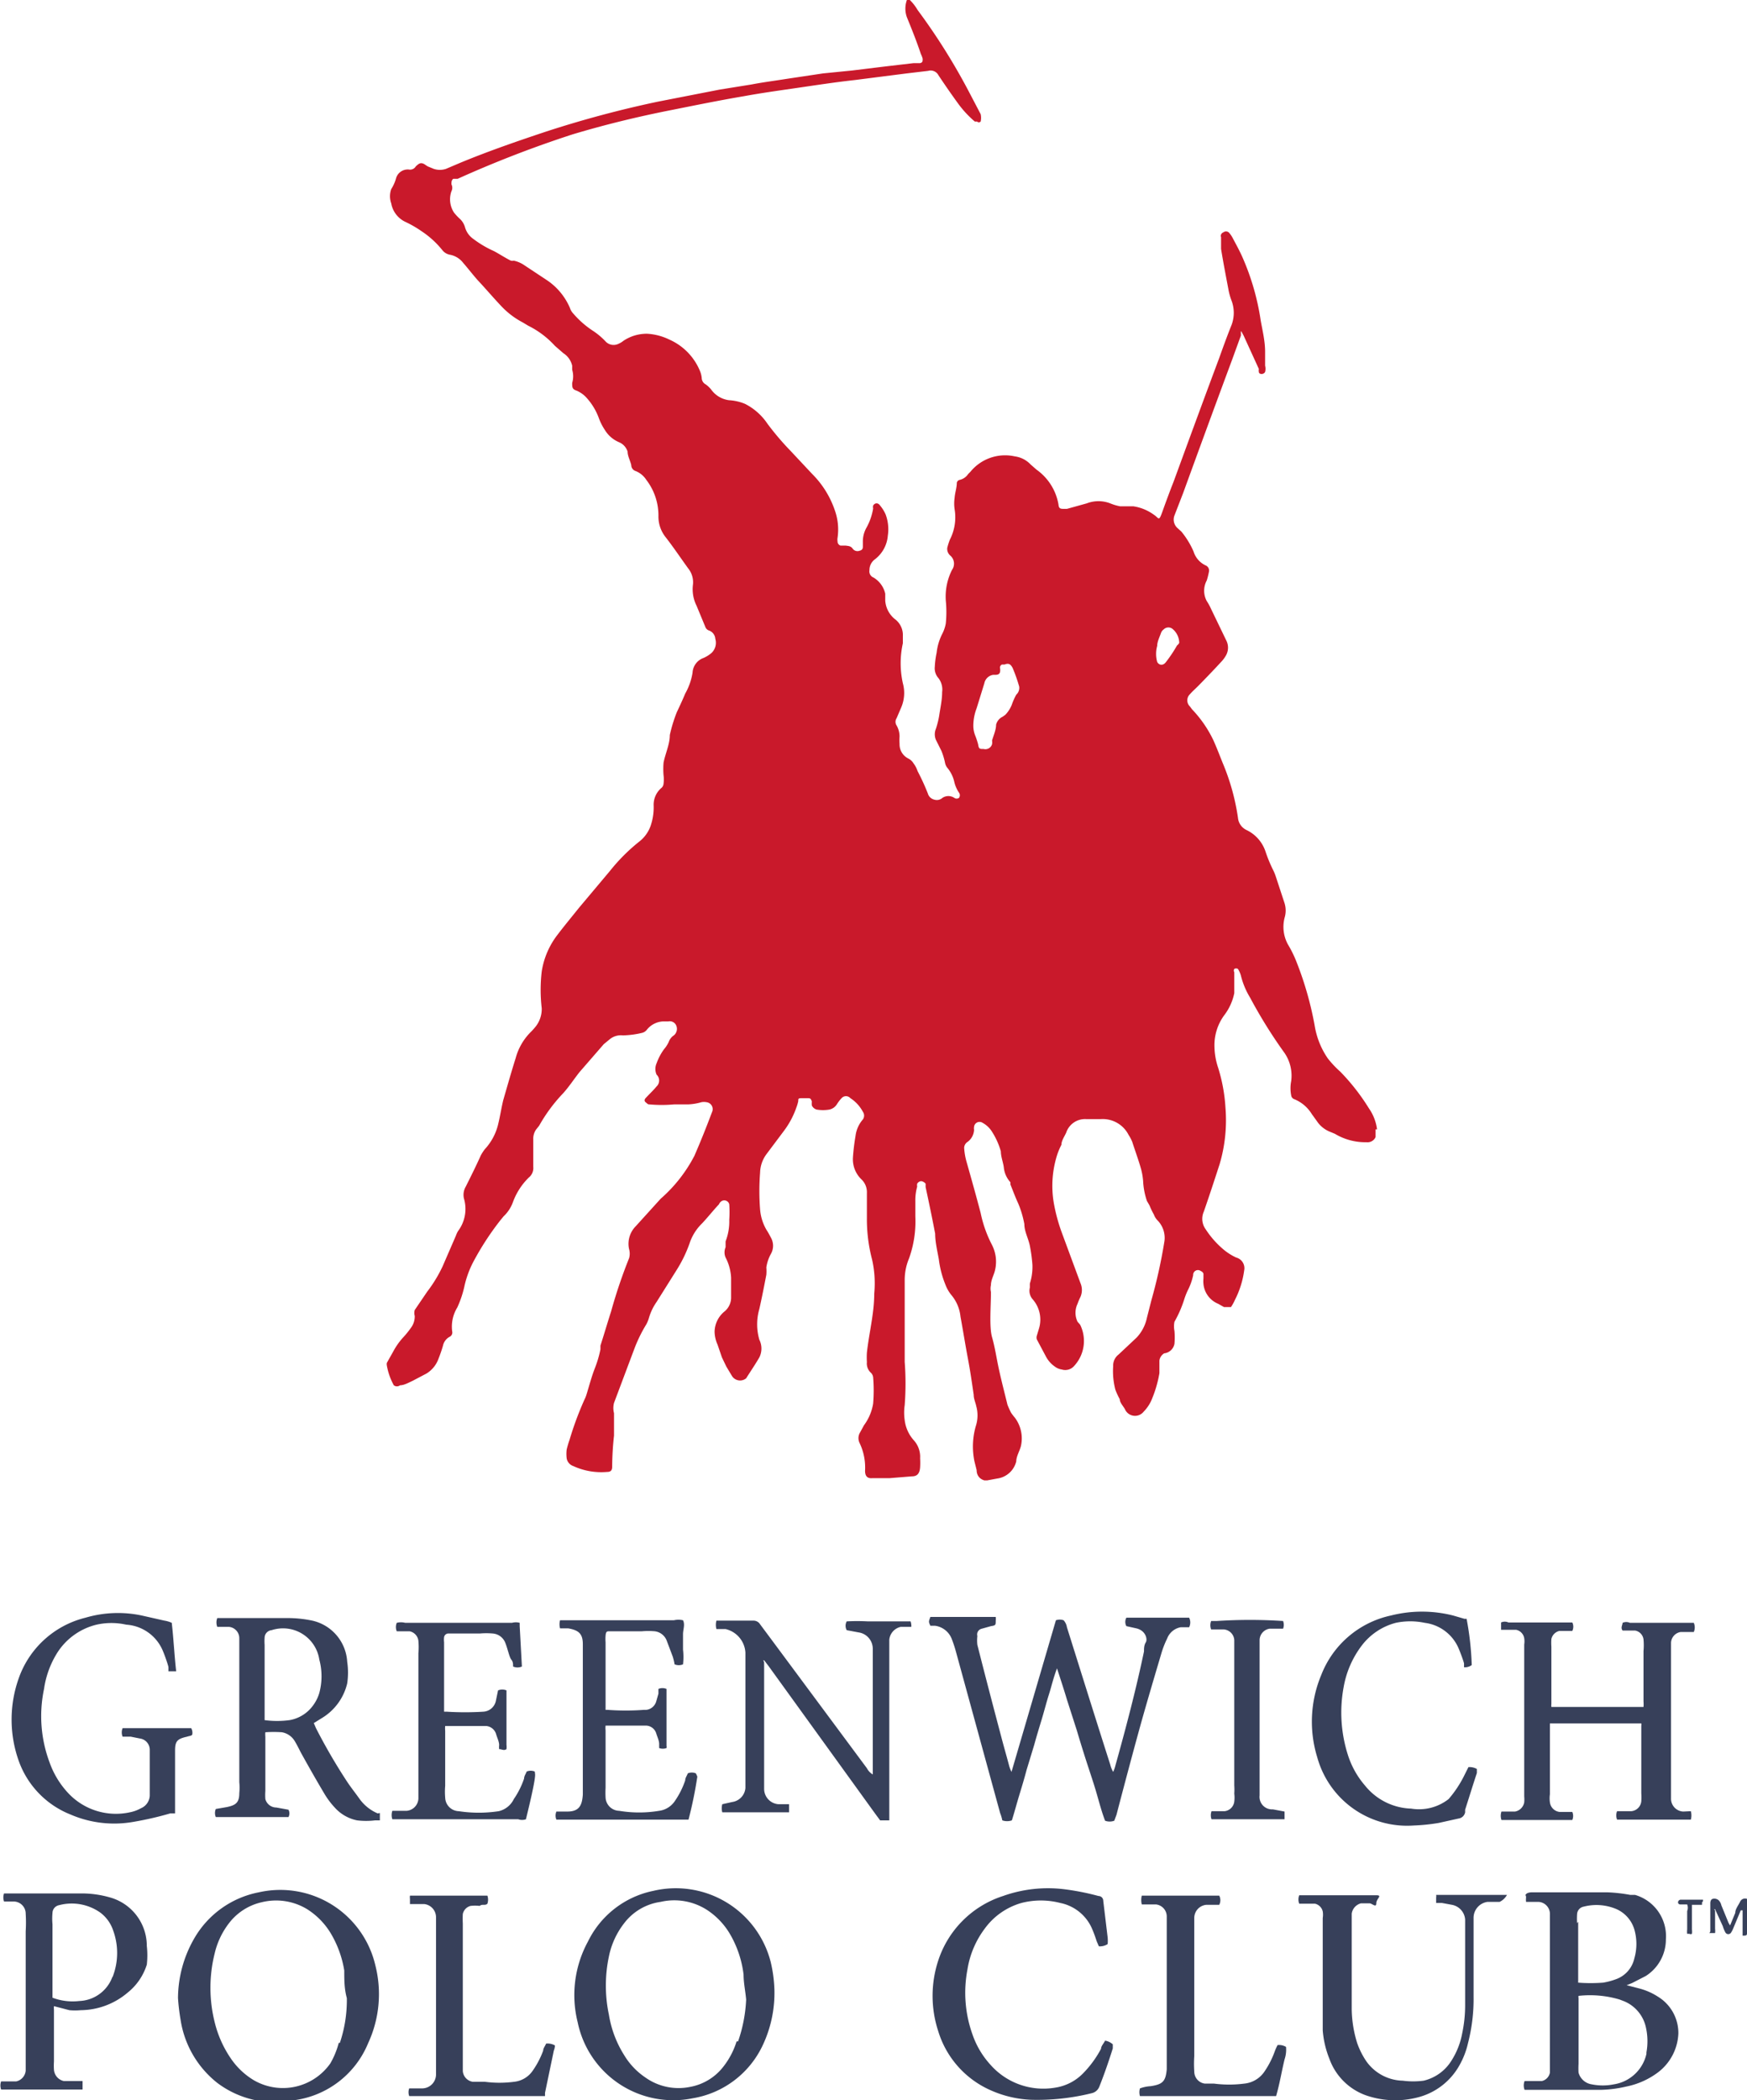
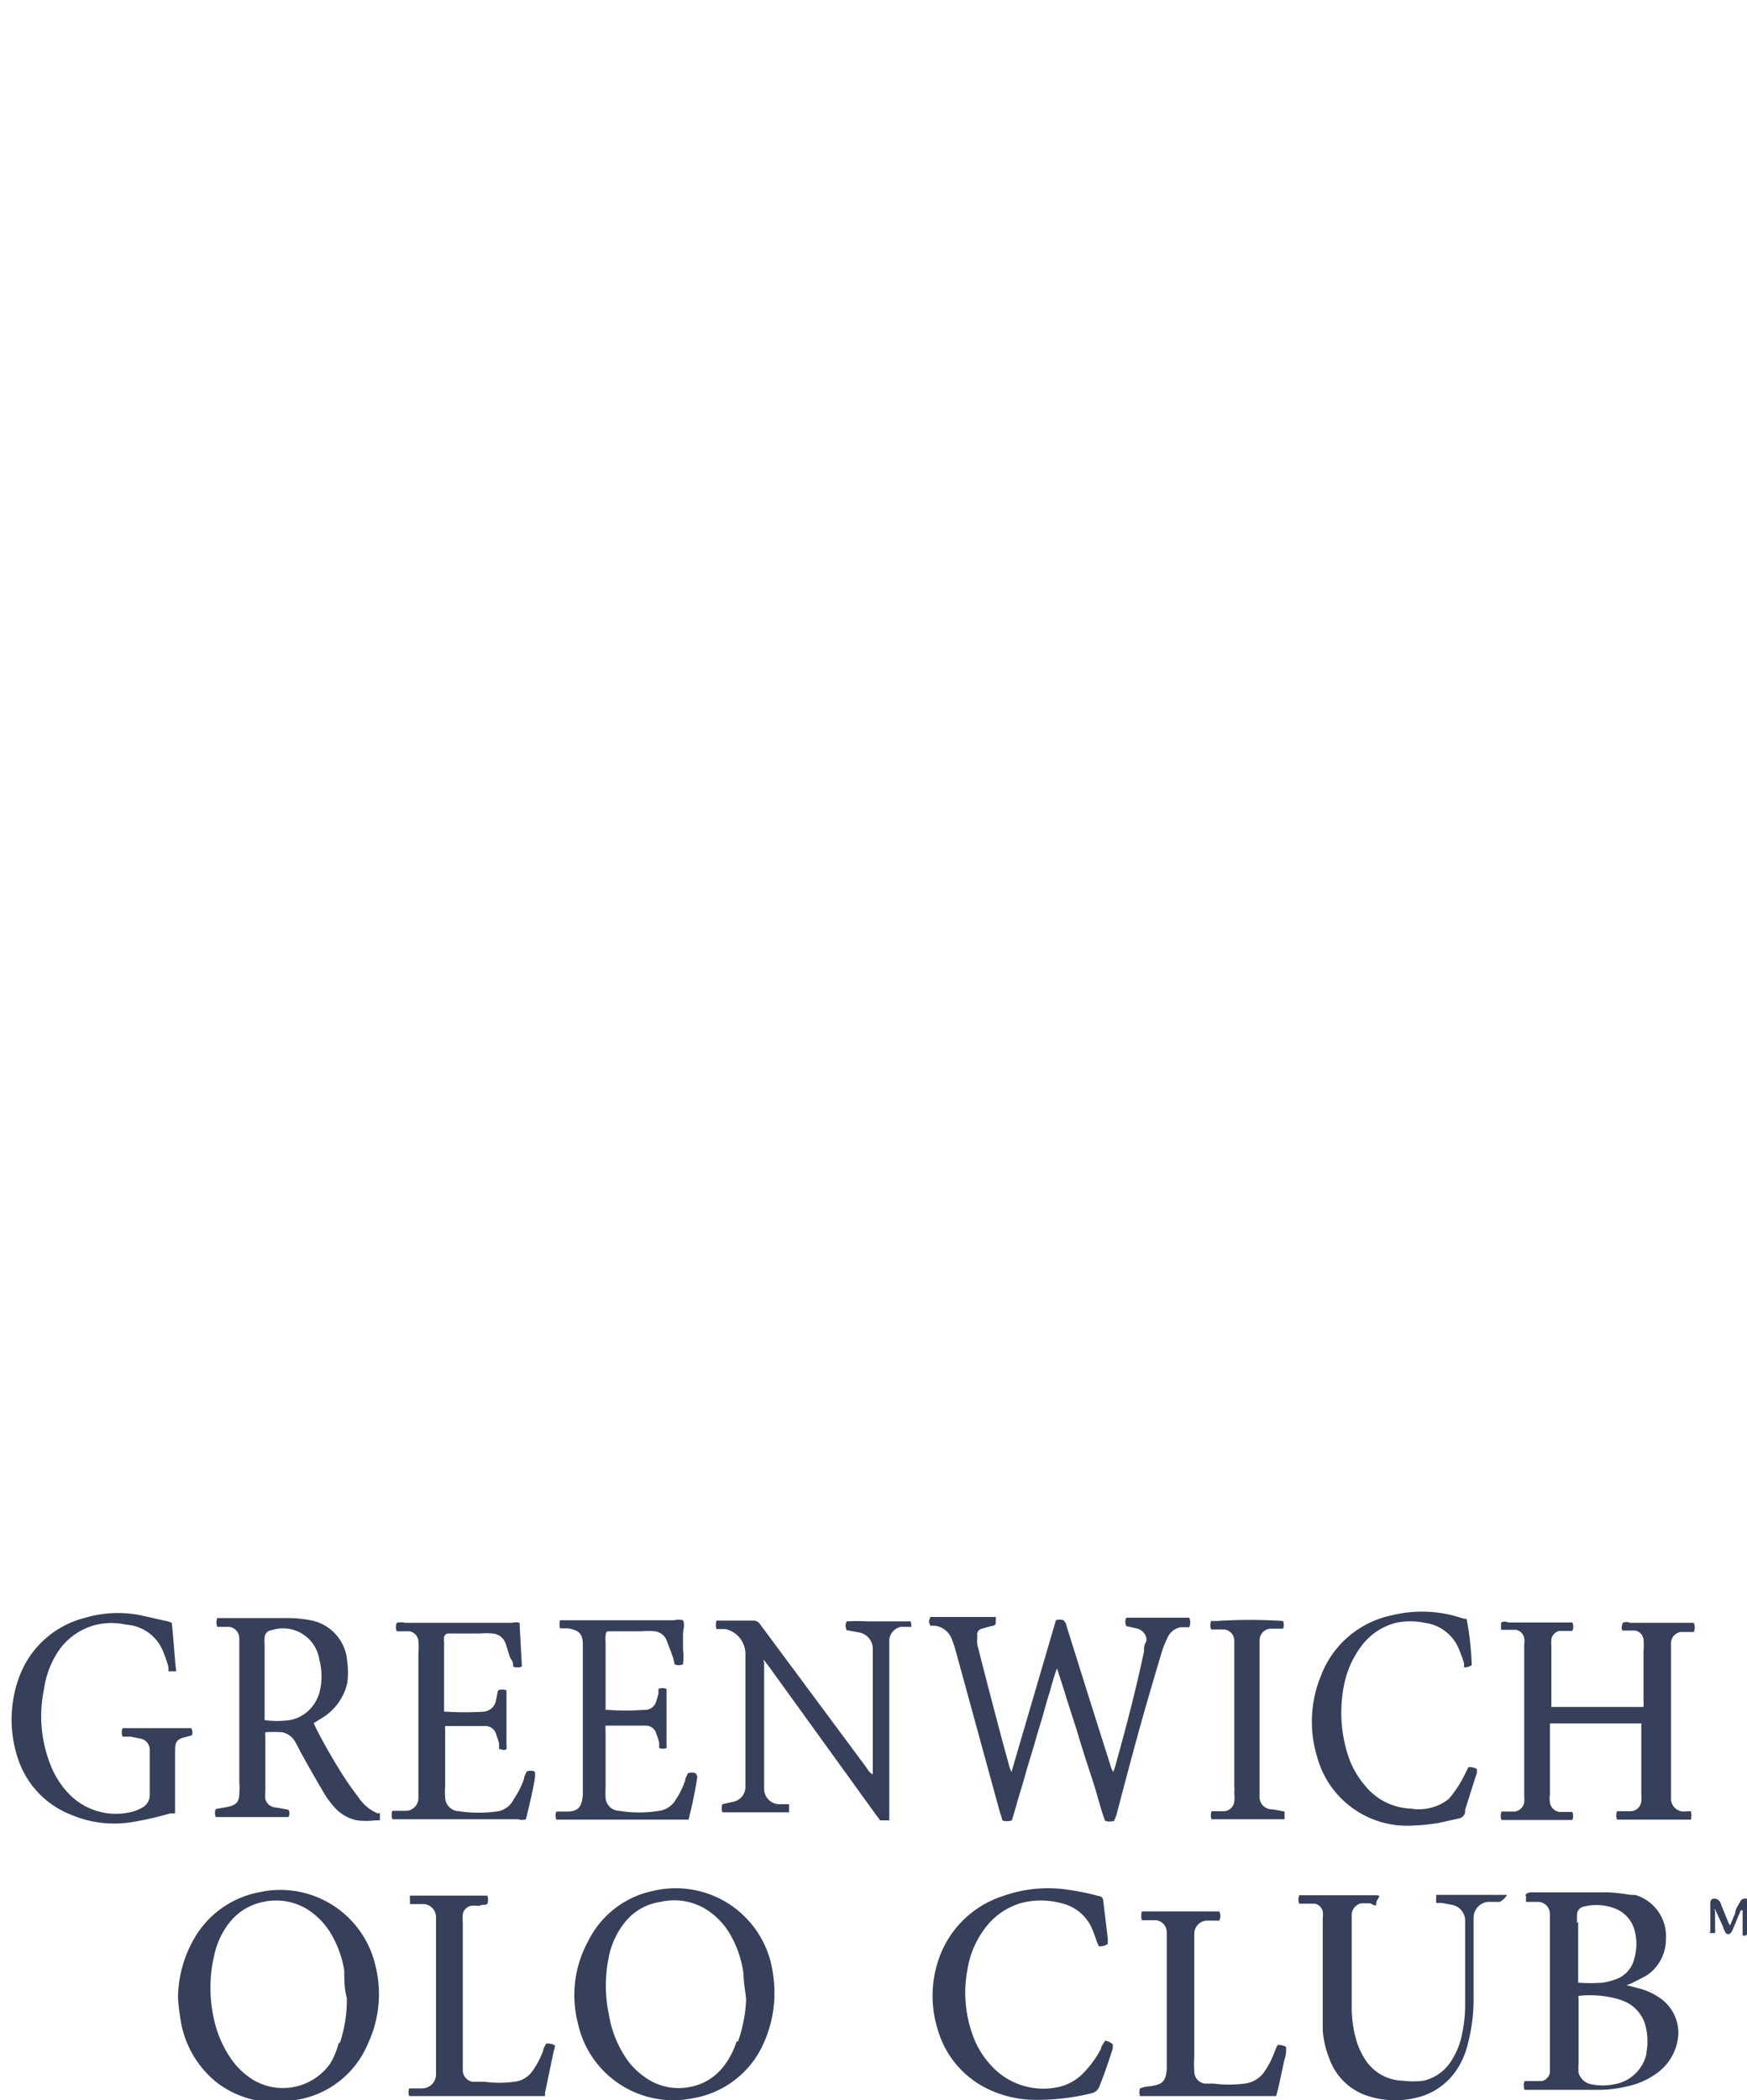
<svg xmlns="http://www.w3.org/2000/svg" id="Layer_1" data-name="Layer 1" viewBox="0 0 47.6 57.2">
  <defs>
    <style>.cls-1{fill:#37405a;}.cls-2{fill:#c9192b;}</style>
  </defs>
  <path class="cls-1" d="M32.4,44.32l-.23,0a.49.49,0,0,0-.37.31,2.5,2.5,0,0,0-.15.38c-.19.64-.38,1.28-.56,1.92-.23.83-.45,1.66-.67,2.5l-.06.16a.36.36,0,0,1-.25,0c-.1-.26-.17-.54-.25-.81s-.18-.56-.27-.84-.17-.54-.25-.81l-.27-.84c-.08-.27-.17-.54-.27-.85-.1.26-.15.49-.22.71s-.13.46-.2.69-.14.46-.2.68l-.21.69c-.06.23-.13.46-.2.69s-.13.46-.2.68a.39.39,0,0,1-.26,0,1.17,1.17,0,0,0-.06-.2l-1.2-4.38a3.38,3.38,0,0,0-.11-.34.57.57,0,0,0-.46-.38l-.13,0c-.05-.11-.05-.11,0-.24l.1,0H27l.13,0a.44.44,0,0,1,0,.1c0,.12,0,.13-.13.15l-.25.07a.16.16,0,0,0-.12.2,1,1,0,0,0,0,.24c.21.83.43,1.67.65,2.5.07.27.15.54.22.81a1.14,1.14,0,0,0,.06.15l1.21-4.13a.32.32,0,0,1,.21,0,.37.37,0,0,1,.09.19c.39,1.24.78,2.49,1.18,3.74a.75.75,0,0,0,.08.2.88.88,0,0,0,.06-.17c.28-1,.56-2.06.78-3.11,0-.08,0-.17.05-.25s0-.32-.26-.38l-.27-.06a.24.24,0,0,1,0-.23l.12,0H32.4A.29.29,0,0,1,32.4,44.32Z" />
  <path class="cls-1" d="M46.07,49.33a.44.44,0,0,1,0,.23l-.11,0h-1.9a.31.31,0,0,1,0-.23l.11,0,.28,0a.3.3,0,0,0,.27-.27,1.66,1.66,0,0,0,0-.22V47a.13.13,0,0,0,0-.06c-.06,0-.13,0-.2,0H42.23s0,.08,0,.12c0,.6,0,1.21,0,1.81a.78.78,0,0,0,0,.22.3.3,0,0,0,.26.26l.25,0h.1a.28.28,0,0,1,0,.22l-.11,0H40.91a.35.35,0,0,1,0-.23l.11,0,.26,0a.31.31,0,0,0,.25-.25.88.88,0,0,0,0-.16c0-.13,0-.26,0-.4V45.19c0-.13,0-.26,0-.4a.55.55,0,0,0,0-.17.28.28,0,0,0-.22-.23l-.26,0-.15,0v-.2a.24.24,0,0,1,.2,0h1.59l.15,0a.26.26,0,0,1,0,.23l-.1,0-.25,0a.29.29,0,0,0-.22.22,1.52,1.52,0,0,0,0,.21c0,.52,0,1,0,1.56a.31.31,0,0,0,0,.08l.13,0h2.38a.89.89,0,0,0,0-.15c0-.45,0-.91,0-1.37a1.73,1.73,0,0,0,0-.32.28.28,0,0,0-.23-.24l-.22,0-.12,0c-.06-.08,0-.15,0-.21a.24.24,0,0,1,.2,0h1.74a.31.31,0,0,1,0,.25l-.12,0-.24,0a.31.31,0,0,0-.26.29c0,.12,0,.24,0,.35,0,1.2,0,2.4,0,3.59,0,.1,0,.2,0,.3a.35.35,0,0,0,.33.36Z" />
  <path class="cls-1" d="M45.73,55.38a1.16,1.16,0,0,0-.56-1,1.73,1.73,0,0,0-.5-.22l-.35-.09.15-.06.37-.19a1.18,1.18,0,0,0,.55-1,1.17,1.17,0,0,0-.84-1.21l-.13,0a4.36,4.36,0,0,0-.62-.07H41.73s-.11,0-.15.05,0,0,0,.09a.6.6,0,0,0,0,.12l.18,0,.16,0a.33.33,0,0,1,.31.35c0,.13,0,.25,0,.38v3.74l0,.18a.29.29,0,0,1-.22.23l-.16,0-.31,0a.33.33,0,0,0,0,.24h2.06a3.37,3.37,0,0,0,.71-.09,2.14,2.14,0,0,0,.87-.39A1.4,1.4,0,0,0,45.73,55.38Zm-2.76-3a1.94,1.94,0,0,1,0-.24.22.22,0,0,1,.18-.21,1.39,1.39,0,0,1,.9.07.88.88,0,0,1,.48.55,1.42,1.42,0,0,1,0,.79.78.78,0,0,1-.51.57,1.89,1.89,0,0,1-.34.09A4.51,4.51,0,0,1,43,54V52.34Zm1.89,3.56a1.08,1.08,0,0,1-.89.83,1.52,1.52,0,0,1-.6,0,.44.44,0,0,1-.36-.32,2,2,0,0,1,0-.24c0-.6,0-1.19,0-1.79a.14.14,0,0,1,0-.06l0,0a2.83,2.83,0,0,1,1.12.1l.13.05a1,1,0,0,1,.59.73A1.7,1.7,0,0,1,44.86,55.9Z" />
  <path class="cls-1" d="M10.23,53.54a2.66,2.66,0,0,0-3.18-2,2.6,2.6,0,0,0-1.76,1.26,3.28,3.28,0,0,0-.44,1.62,5.6,5.6,0,0,0,.07.59,2.71,2.71,0,0,0,1,1.72,2.61,2.61,0,0,0,2.11.47,2.54,2.54,0,0,0,2-1.55A3.18,3.18,0,0,0,10.23,53.54Zm-1,2.1A2.26,2.26,0,0,1,9,56.2a1.58,1.58,0,0,1-2.08.46,2,2,0,0,1-.62-.58,3,3,0,0,1-.45-1,3.86,3.86,0,0,1,0-1.88,2.14,2.14,0,0,1,.39-.82,1.55,1.55,0,0,1,.89-.57A1.63,1.63,0,0,1,8.37,52a2,2,0,0,1,.65.67,2.88,2.88,0,0,1,.36,1c0,.25,0,.5.07.75A3.64,3.64,0,0,1,9.26,55.64Z" />
  <path class="cls-1" d="M21,53.44a2.67,2.67,0,0,0-3.2-1.94,2.55,2.55,0,0,0-1.78,1.38,3.05,3.05,0,0,0-.28,2.2,2.66,2.66,0,0,0,3.13,2.07,2.57,2.57,0,0,0,1.9-1.42,3.34,3.34,0,0,0,.33-1.55A3.79,3.79,0,0,0,21,53.44Zm-.93,2.16a2.14,2.14,0,0,1-.37.7,1.48,1.48,0,0,1-.9.54,1.56,1.56,0,0,1-1.22-.26,1.93,1.93,0,0,1-.57-.6,2.94,2.94,0,0,1-.42-1.11,3.83,3.83,0,0,1,0-1.58,2.17,2.17,0,0,1,.41-.9A1.51,1.51,0,0,1,18,51.8a1.65,1.65,0,0,1,1.28.23,2,2,0,0,1,.6.63,2.87,2.87,0,0,1,.38,1.12c0,.23.05.45.07.68A4,4,0,0,1,20.11,55.6Z" />
  <path class="cls-1" d="M10.29,49.39A1.17,1.17,0,0,1,9.8,49c-.12-.17-.25-.33-.36-.5a15.64,15.64,0,0,1-.83-1.43l-.06-.14.21-.13a1.51,1.51,0,0,0,.7-.95,2,2,0,0,0,0-.59,1.22,1.22,0,0,0-1-1.13,3.28,3.28,0,0,0-.63-.06H6.08l-.16,0a.33.33,0,0,0,0,.24l.12,0,.2,0a.31.31,0,0,1,.28.31c0,.11,0,.22,0,.33,0,1.2,0,2.39,0,3.59a1.51,1.51,0,0,1,0,.3c0,.26-.1.33-.35.38l-.29.05a.28.28,0,0,0,0,.22l.14,0H7.69c.06,0,.12,0,.17,0a.21.21,0,0,0,0-.2l-.33-.06A.31.31,0,0,1,7.23,49a1.46,1.46,0,0,1,0-.22V47.3a.6.6,0,0,1,0-.12,3.31,3.31,0,0,1,.45,0,.51.51,0,0,1,.35.24c.06.1.11.2.16.3.21.38.42.75.64,1.12a2.19,2.19,0,0,0,.29.39,1.11,1.11,0,0,0,.61.35,2,2,0,0,0,.49,0l.13,0c0-.08,0-.14,0-.2Zm-2.4-2.54a2.56,2.56,0,0,1-.68,0c0-.06,0-.11,0-.16V44.8a1.34,1.34,0,0,1,0-.2.21.21,0,0,1,.19-.2h0a1,1,0,0,1,1.3.8,1.75,1.75,0,0,1,0,.91,1.09,1.09,0,0,1-.17.34A1,1,0,0,1,7.89,46.85Z" />
  <path class="cls-1" d="M24.83,44.31l-.11,0-.18,0a.4.4,0,0,0-.31.35c0,.12,0,.24,0,.36l0,1.29v3.27h-.25l-.14-.19-2.89-4-.13-.17c-.05,0,0,0,0,.08,0,1,0,2,0,3,0,.14,0,.28,0,.42a.42.42,0,0,0,.39.42l.29,0c0,.07,0,.14,0,.22l-.11,0H19.78l-.1,0a.41.41,0,0,1,0-.22l.27-.06a.42.42,0,0,0,.36-.38c0-.15,0-.29,0-.44,0-.48,0-1,0-1.43V45.39c0-.12,0-.25,0-.38a.7.7,0,0,0-.54-.64l-.25,0a.45.45,0,0,1,0-.23l.11,0h.9a.21.21,0,0,1,.18.1l.32.43,2.59,3.49a.43.43,0,0,0,.16.17s0-.09,0-.13c0-.9,0-1.8,0-2.71,0-.2,0-.4,0-.59a.45.45,0,0,0-.39-.44l-.32-.06a.25.25,0,0,1,0-.24,5.43,5.43,0,0,1,.57,0h.6c.19,0,.38,0,.57,0A.39.39,0,0,1,24.83,44.31Z" />
  <path class="cls-1" d="M5.24,47.23c0,.05-.09.05-.14.07-.27.06-.33.12-.33.38,0,.46,0,.92,0,1.38,0,.1,0,.21,0,.33l-.13,0a8.89,8.89,0,0,1-1,.23,3,3,0,0,1-1.72-.2A2.46,2.46,0,0,1,.5,47.93a3.35,3.35,0,0,1,0-2.19,2.58,2.58,0,0,1,1.83-1.68A3.13,3.13,0,0,1,3.86,44l.62.14a.76.76,0,0,1,.2.06c.05.44.07.87.12,1.32l-.21,0s0-.08,0-.11-.09-.3-.15-.44a1.16,1.16,0,0,0-1-.72,1.85,1.85,0,0,0-.81,0,1.76,1.76,0,0,0-1.06.75A2.52,2.52,0,0,0,1.2,46a3.59,3.59,0,0,0,.15,2,2.39,2.39,0,0,0,.53.86,1.78,1.78,0,0,0,1.66.5,1,1,0,0,0,.3-.11.39.39,0,0,0,.24-.34c0-.41,0-.83,0-1.24a.31.31,0,0,0-.27-.32l-.25-.05-.22,0a.31.31,0,0,1,0-.23l.09,0H5.12l.09,0A.25.25,0,0,1,5.24,47.23Z" />
  <path class="cls-1" d="M40.86,51.8l-.16,0-.17,0a.44.44,0,0,0-.38.45c0,.23,0,.46,0,.69,0,.48,0,1,0,1.44A4.77,4.77,0,0,1,40,55.64a2.22,2.22,0,0,1-.24.62,1.81,1.81,0,0,1-1.15.87,2.44,2.44,0,0,1-1.39-.06,1.65,1.65,0,0,1-1-1,2.61,2.61,0,0,1-.18-.77c0-.23,0-.47,0-.7,0-.66,0-1.33,0-2,0-.12,0-.24,0-.36a.57.57,0,0,0,0-.18.28.28,0,0,0-.21-.21l-.24,0-.19,0a.31.31,0,0,1,0-.23c.17,0,1.92,0,2.1,0s0,.09,0,.22-.12,0-.18,0l-.24,0a.34.34,0,0,0-.25.28c0,.1,0,.2,0,.3v2.31a3.22,3.22,0,0,0,.15.92,2.16,2.16,0,0,0,.24.48,1.25,1.25,0,0,0,1,.54,2.18,2.18,0,0,0,.57,0,1.22,1.22,0,0,0,.76-.55,2.08,2.08,0,0,0,.29-.74,3.67,3.67,0,0,0,.08-.75V52.72c0-.15,0-.29,0-.44a.44.44,0,0,0-.36-.4l-.27-.05-.16,0c0-.06,0-.1,0-.15a.19.19,0,0,0,0-.07l.06,0h1.87A.45.45,0,0,1,40.86,51.8Z" />
-   <path class="cls-1" d="M4,53a1.37,1.37,0,0,0-1-1.32,2.79,2.79,0,0,0-.76-.11h-2l-.13,0a.33.33,0,0,0,0,.22l0,0,.26,0a.33.33,0,0,1,.33.33,3.87,3.87,0,0,1,0,.48v3.42c0,.13,0,.25,0,.38a.33.33,0,0,1-.26.29l-.14,0-.27,0a.33.33,0,0,0,0,.22l.11,0h2l.11,0v-.23l-.18,0-.33,0a.34.34,0,0,1-.27-.31,1.64,1.64,0,0,1,0-.22c0-.47,0-.94,0-1.41a.54.54,0,0,1,0-.1l.42.11a1.67,1.67,0,0,0,.31,0,2,2,0,0,0,1.28-.48A1.58,1.58,0,0,0,4,53.51,2.24,2.24,0,0,0,4,53Zm-.94.85a1,1,0,0,1-.9.65,1.55,1.55,0,0,1-.73-.09c0-.08,0-.15,0-.21V52.41a1.63,1.63,0,0,1,0-.31.22.22,0,0,1,.18-.21,1.35,1.35,0,0,1,1.12.2,1,1,0,0,1,.35.48A1.79,1.79,0,0,1,3.07,53.84Z" />
  <path class="cls-1" d="M19,48.39a11.55,11.55,0,0,1-.24,1.17l-.09,0H15.24l-.08,0a.28.28,0,0,1,0-.22l.11,0,.19,0c.33,0,.4-.18.42-.46,0-.11,0-.22,0-.33V45.2c0-.1,0-.2,0-.3v-.12c0-.29-.12-.38-.4-.43-.08,0-.15,0-.22,0a.41.41,0,0,1,0-.22l.1,0h3a.55.55,0,0,1,.25,0c.06.12,0,.25,0,.38s0,.28,0,.42a1.77,1.77,0,0,1,0,.4.3.3,0,0,1-.23,0,1.6,1.6,0,0,0-.05-.21l-.17-.45a.4.4,0,0,0-.32-.24,2,2,0,0,0-.35,0h-.88c-.07,0-.1,0-.11.12a1.09,1.09,0,0,0,0,.18v1.67c0,.06,0,.12,0,.17l.05,0a6.71,6.71,0,0,0,1,0h.06a.32.32,0,0,0,.27-.23l.06-.21,0-.13a.28.28,0,0,1,.22,0s0,.05,0,.08v1.47a.14.14,0,0,1,0,.06.28.28,0,0,1-.2,0l0-.11c0-.09-.05-.19-.08-.29a.3.3,0,0,0-.26-.21l-.26,0h-.77l-.09,0a.59.59,0,0,0,0,.13v1.56a2.45,2.45,0,0,0,0,.27.38.38,0,0,0,.37.36,3.32,3.32,0,0,0,1.09,0,.61.61,0,0,0,.43-.27,2.26,2.26,0,0,0,.28-.56c0-.07.05-.13.07-.19a.28.28,0,0,1,.22,0A.75.75,0,0,1,19,48.39Z" />
  <path class="cls-1" d="M14.58,48.34c0,.2-.2,1-.25,1.21a.31.31,0,0,1-.21,0H10.69a.36.36,0,0,1,0-.23l.11,0,.28,0a.35.35,0,0,0,.32-.33c0-.1,0-.2,0-.3,0-.63,0-1.27,0-1.91s0-1.17,0-1.75a1.87,1.87,0,0,0,0-.34.3.3,0,0,0-.24-.26l-.22,0-.13,0a.3.3,0,0,1,0-.23.45.45,0,0,1,.23,0h2.91a.39.39,0,0,1,.21,0s0,.06,0,.09l.06,1.1a.3.3,0,0,1-.24,0c0-.07,0-.13-.05-.19s-.1-.3-.16-.45a.4.4,0,0,0-.35-.26,2,2,0,0,0-.34,0h-.87a.12.12,0,0,0-.11.1.59.59,0,0,0,0,.14v1.81s0,.05,0,.08l.07,0a8,8,0,0,0,1,0h0a.37.37,0,0,0,.34-.29l.06-.29a.3.3,0,0,1,.23,0s0,.07,0,.11c0,.46,0,.92,0,1.37a.49.49,0,0,1,0,.12c-.07.05-.13,0-.2,0a.49.49,0,0,1,0-.11c0-.09-.05-.19-.08-.29a.31.31,0,0,0-.27-.23l-.24,0h-.8l-.08,0a.69.69,0,0,0,0,.13v1.5a1.82,1.82,0,0,0,0,.32.38.38,0,0,0,.37.37,3.62,3.62,0,0,0,1.09,0A.61.61,0,0,0,14,49a2.26,2.26,0,0,0,.28-.56c0-.07.05-.13.07-.19a.29.29,0,0,1,.22,0S14.58,48.31,14.58,48.34Z" />
  <path class="cls-1" d="M30.32,55.68s0,.07,0,.11c-.11.35-.23.7-.37,1.05a.29.29,0,0,1-.2.17,6.17,6.17,0,0,1-1.66.18,3,3,0,0,1-1.1-.26,2.58,2.58,0,0,1-1.43-1.62,3.08,3.08,0,0,1,0-1.9,2.74,2.74,0,0,1,1.77-1.77,3.64,3.64,0,0,1,1.7-.18,6.83,6.83,0,0,1,.9.18.13.13,0,0,1,.13.13l.12,1a1,1,0,0,1,0,.18.39.39,0,0,1-.24.06l-.06-.14a3.62,3.62,0,0,0-.13-.35,1.2,1.2,0,0,0-.86-.69,2.11,2.11,0,0,0-1.06,0,1.87,1.87,0,0,0-1,.7,2.5,2.5,0,0,0-.47,1.11,3.37,3.37,0,0,0,.14,1.78,2.36,2.36,0,0,0,.49.82,1.92,1.92,0,0,0,1.76.62,1.34,1.34,0,0,0,.77-.4,2.86,2.86,0,0,0,.48-.66c0-.07.07-.14.11-.22A.41.41,0,0,1,30.32,55.68Z" />
  <path class="cls-1" d="M40.24,48.18s0,.08,0,.11c-.11.33-.21.66-.32,1l0,.07a.21.21,0,0,1-.18.17l-.54.12a5.23,5.23,0,0,1-.68.07,2.54,2.54,0,0,1-2.63-1.86A3.29,3.29,0,0,1,36,45.62,2.63,2.63,0,0,1,37.9,44a3.45,3.45,0,0,1,1.69,0l.31.09s0,0,.06,0a8.08,8.08,0,0,1,.14,1.26.31.31,0,0,1-.21.06s0-.07,0-.1-.09-.28-.15-.42a1.16,1.16,0,0,0-.92-.69,1.91,1.91,0,0,0-.79,0,1.71,1.71,0,0,0-.92.61,2.61,2.61,0,0,0-.5,1.14,3.79,3.79,0,0,0,.11,1.83,2.37,2.37,0,0,0,.47.85,1.68,1.68,0,0,0,1.26.63A1.31,1.31,0,0,0,39.47,49a3.05,3.05,0,0,0,.43-.65l.11-.22A.41.41,0,0,1,40.24,48.18Z" />
  <path class="cls-1" d="M15.09,55.85,14.85,57l0,.09h-3.7l0,0a.3.3,0,0,1,0-.21l.08,0,.28,0a.38.38,0,0,0,.37-.39c0-.1,0-.2,0-.3V52.53c0-.1,0-.21,0-.31a.36.36,0,0,0-.32-.36l-.17,0-.22,0v-.14a.37.37,0,0,1,0-.09l.11,0h2a.34.34,0,0,1,0,.22c-.06.06-.14,0-.21.06a1,1,0,0,0-.25,0,.29.29,0,0,0-.21.22,2.34,2.34,0,0,0,0,.26V56c0,.13,0,.27,0,.41a.32.32,0,0,0,.27.29l.33,0a3.06,3.06,0,0,0,.8,0,.7.7,0,0,0,.51-.31,2.31,2.31,0,0,0,.28-.54c0-.06.05-.12.08-.19a.4.4,0,0,1,.24.05A.4.4,0,0,1,15.09,55.85Z" />
-   <path class="cls-1" d="M35,56.09c-.08.33-.13.65-.23,1-.19,0-3.54,0-3.71,0a.37.37,0,0,1,0-.21,1,1,0,0,1,.29-.06c.33-.05.41-.13.44-.46,0-.11,0-.22,0-.34V52.63c0-.14,0-.29,0-.43a.33.33,0,0,0-.29-.33l-.18,0-.21,0a.49.49,0,0,1,0-.24c.23,0,.47,0,.7,0h1.41a.27.27,0,0,1,0,.25l-.17,0-.18,0a.36.36,0,0,0-.33.36c0,.15,0,.3,0,.44V56a3,3,0,0,0,0,.42.33.33,0,0,0,.29.33l.25,0a3.21,3.21,0,0,0,.82,0,.75.75,0,0,0,.56-.34,2.4,2.4,0,0,0,.27-.53,1.42,1.42,0,0,1,.08-.18.37.37,0,0,1,.23.05A.82.82,0,0,1,35,56.09Z" />
+   <path class="cls-1" d="M35,56.09c-.08.33-.13.65-.23,1-.19,0-3.54,0-3.71,0a.37.37,0,0,1,0-.21,1,1,0,0,1,.29-.06c.33-.05.41-.13.44-.46,0-.11,0-.22,0-.34V52.63a.33.33,0,0,0-.29-.33l-.18,0-.21,0a.49.49,0,0,1,0-.24c.23,0,.47,0,.7,0h1.41a.27.27,0,0,1,0,.25l-.17,0-.18,0a.36.36,0,0,0-.33.36c0,.15,0,.3,0,.44V56a3,3,0,0,0,0,.42.33.33,0,0,0,.29.33l.25,0a3.21,3.21,0,0,0,.82,0,.75.75,0,0,0,.56-.34,2.4,2.4,0,0,0,.27-.53,1.42,1.42,0,0,1,.08-.18.37.37,0,0,1,.23.05A.82.82,0,0,1,35,56.09Z" />
  <path class="cls-1" d="M34.68,49.28l.32.06v.21l-.09,0H33.1l-.09,0a.33.33,0,0,1,0-.22l.11,0,.25,0a.3.3,0,0,0,.26-.26.89.89,0,0,0,0-.22,1.62,1.62,0,0,0,0-.22V45.08c0-.14,0-.27,0-.41a.31.31,0,0,0-.28-.29l-.22,0-.13,0a.31.31,0,0,1,0-.23l.15,0a13.93,13.93,0,0,1,1.81,0,.3.3,0,0,1,0,.21l-.11,0-.26,0a.32.32,0,0,0-.27.3c0,.14,0,.28,0,.42v3.43c0,.13,0,.26,0,.39A.34.34,0,0,0,34.68,49.28Z" />
  <path class="cls-1" d="M47.6,52.63c0,.08,0,.09-.12.09,0-.23,0-.46,0-.69-.05,0-.05,0-.05,0l-.2.48a.67.67,0,0,1-.06.12.09.09,0,0,1-.16,0,.87.87,0,0,1-.07-.17L46.73,52c-.06,0,0,0,0,.05v.48a.49.49,0,0,1,0,.12s0,0-.07,0,0,0-.06,0,0,0,0-.06v-.76s0-.09.06-.11.14,0,.18.05a.27.27,0,0,1,.06.12l.18.44a.41.41,0,0,0,.06.11l.14-.34c0-.1.08-.2.13-.3a.15.15,0,0,1,.16-.09.11.11,0,0,1,.09.09v.79Z" />
-   <path class="cls-1" d="M46.37,51.82a.08.08,0,0,1,0,.06H46.1c0,.05,0,.1,0,.16v.51a.49.49,0,0,1,0,.12.07.07,0,0,1-.07,0l-.06,0a.49.49,0,0,1,0-.12v-.5a.24.24,0,0,0,0-.18h-.19a.06.06,0,0,1-.06-.06.08.08,0,0,1,.07-.07h.61A.08.08,0,0,1,46.37,51.82Z" />
-   <path class="cls-2" d="M37.52,30.76a1.28,1.28,0,0,0-.22-.57,5.77,5.77,0,0,0-.78-1,2.85,2.85,0,0,1-.34-.36,2.19,2.19,0,0,1-.36-.9,9.15,9.15,0,0,0-.49-1.72,3.17,3.17,0,0,0-.24-.49A1,1,0,0,1,35,25a.68.68,0,0,0,0-.4l-.24-.73a1.22,1.22,0,0,0-.07-.17,3.89,3.89,0,0,1-.21-.51,1,1,0,0,0-.51-.58.41.41,0,0,1-.24-.34,6.09,6.09,0,0,0-.42-1.5c-.08-.2-.16-.41-.25-.61a3.23,3.23,0,0,0-.58-.84l-.06-.08a.23.23,0,0,1,0-.33c.07-.08.15-.15.22-.22s.43-.44.63-.66a.85.85,0,0,0,.14-.19.43.43,0,0,0,0-.4L33,16.59a1.55,1.55,0,0,0-.12-.22.59.59,0,0,1,0-.56,2.1,2.1,0,0,0,.06-.24.15.15,0,0,0-.09-.17.62.62,0,0,1-.33-.38,2.3,2.3,0,0,0-.33-.54l-.11-.1a.31.31,0,0,1-.08-.34l.24-.62c.44-1.21.88-2.41,1.33-3.62l.24-.66s0-.07,0-.11.05.07.07.1l.42.92a.2.2,0,0,0,0,.08c0,.07.13.08.17,0a.34.34,0,0,0,0-.17c0-.12,0-.25,0-.38,0-.29-.07-.57-.12-.85A6.69,6.69,0,0,0,33.85,7c-.08-.18-.18-.36-.27-.53a.71.71,0,0,0-.1-.14.12.12,0,0,0-.15,0,.1.1,0,0,0-.06.13c0,.11,0,.21,0,.32.06.37.13.73.2,1.1a1.68,1.68,0,0,0,.09.32.94.94,0,0,1,0,.64c-.12.3-.23.6-.34.91-.42,1.12-.83,2.24-1.24,3.36-.11.28-.21.55-.31.83s-.09.17-.23.08a1.26,1.26,0,0,0-.56-.23c-.12,0-.24,0-.36,0a1.38,1.38,0,0,1-.27-.08.89.89,0,0,0-.64,0l-.54.15H29c-.1,0-.15,0-.16-.12a1.47,1.47,0,0,0-.6-.95l-.16-.14a.72.72,0,0,0-.43-.22,1.22,1.22,0,0,0-1.21.42l-.06.06a.38.38,0,0,1-.23.16.1.1,0,0,0-.08.08c0,.13-.05.27-.06.41a1.07,1.07,0,0,0,0,.31,1.33,1.33,0,0,1-.13.83,1.87,1.87,0,0,0-.07.22.24.24,0,0,0,.08.21.29.29,0,0,1,.05.39,1.61,1.61,0,0,0-.17.84,3.18,3.18,0,0,1,0,.62,1,1,0,0,1-.1.29,1.5,1.5,0,0,0-.15.51,2.32,2.32,0,0,0-.05.38.4.4,0,0,0,.1.31.51.51,0,0,1,.1.38c0,.22-.05.43-.08.64a2.37,2.37,0,0,1-.09.36.39.39,0,0,0,0,.3l.15.3a1.8,1.8,0,0,1,.1.33.31.31,0,0,0,.06.13.91.91,0,0,1,.19.38.88.88,0,0,0,.13.3.12.12,0,0,1,0,.14.11.11,0,0,1-.13,0h0a.29.29,0,0,0-.32,0,.23.23,0,0,1-.22.05.24.24,0,0,1-.18-.17A6.13,6.13,0,0,0,25,21a.71.71,0,0,0-.11-.21.35.35,0,0,0-.14-.13.43.43,0,0,1-.24-.4,1.34,1.34,0,0,1,0-.2.61.61,0,0,0-.08-.3.18.18,0,0,1,0-.2l.12-.28a1,1,0,0,0,.05-.67,2.51,2.51,0,0,1,0-1.09l0-.2a.54.54,0,0,0-.22-.46.71.71,0,0,1-.26-.5c0-.06,0-.13,0-.19a.69.69,0,0,0-.32-.44.18.18,0,0,1-.11-.2.36.36,0,0,1,.14-.29.9.9,0,0,0,.36-.65,1.16,1.16,0,0,0-.06-.58,1,1,0,0,0-.15-.24c-.06-.09-.15-.07-.19,0a.19.19,0,0,0,0,.08,1.61,1.61,0,0,1-.18.52.76.76,0,0,0-.1.39s0,.08,0,.12,0,.1-.09.12a.16.16,0,0,1-.19-.06c-.05-.07-.12-.07-.19-.08l-.14,0a.12.12,0,0,1-.08-.12.28.28,0,0,1,0-.09,1.55,1.55,0,0,0-.07-.74,2.56,2.56,0,0,0-.62-1l-.59-.63a7.45,7.45,0,0,1-.63-.74A1.62,1.62,0,0,0,20.3,11a1.34,1.34,0,0,0-.44-.1.71.71,0,0,1-.49-.3.86.86,0,0,0-.14-.13.2.2,0,0,1-.11-.17.65.65,0,0,0-.05-.2,1.6,1.6,0,0,0-.83-.85,1.58,1.58,0,0,0-.61-.16,1.14,1.14,0,0,0-.64.19.57.57,0,0,1-.13.08.3.3,0,0,1-.36-.06A1.88,1.88,0,0,0,16.14,9a2.52,2.52,0,0,1-.52-.46.38.38,0,0,1-.09-.15,1.73,1.73,0,0,0-.63-.76l-.65-.43A.81.81,0,0,0,14,7.1a.2.2,0,0,1-.08,0c-.16-.08-.31-.18-.46-.26a2.84,2.84,0,0,1-.56-.33.58.58,0,0,1-.23-.32.5.5,0,0,0-.13-.22,1.45,1.45,0,0,1-.17-.18.66.66,0,0,1-.07-.58.21.21,0,0,0,0-.19c0-.06,0-.11.05-.15l.12,0A30.45,30.45,0,0,1,15.6,3.66c.9-.27,1.81-.49,2.73-.67.65-.13,1.29-.26,1.94-.37.49-.09,1-.16,1.48-.23s1-.15,1.54-.21L24.7,2l.59-.07a.24.24,0,0,1,.28.12c.18.27.36.53.55.79a2.82,2.82,0,0,0,.44.47l.06,0a.07.07,0,0,0,.1,0,.46.46,0,0,0,0-.2l-.33-.63A17,17,0,0,0,25,.27,1.27,1.27,0,0,0,24.79,0h-.08a.69.69,0,0,0,0,.47c.13.32.26.64.38,1a.69.69,0,0,1,.05.13c0,.07,0,.1-.07.12l-.18,0-.77.09-.9.11L22.42,2l-1,.15c-.31.05-.63.09-.94.15l-.87.14-1.69.33a29.36,29.36,0,0,0-3.06.82c-.78.26-1.56.53-2.31.84l-.4.17a.53.53,0,0,1-.33,0l-.17-.07-.09-.06c-.11-.06-.16,0-.23.06a.18.18,0,0,1-.17.09.33.33,0,0,0-.37.24,1.08,1.08,0,0,1-.13.29.58.58,0,0,0,0,.39.69.69,0,0,0,.4.51,3,3,0,0,1,.43.25,2.47,2.47,0,0,1,.56.51.34.34,0,0,0,.22.13.59.59,0,0,1,.35.22c.15.17.29.36.45.53s.39.44.6.66a2.19,2.19,0,0,0,.57.43l.15.09a2.46,2.46,0,0,1,.73.55l.23.2a.55.55,0,0,1,.24.34l0,.11a.63.63,0,0,1,0,.36c0,.12,0,.17.12.21a.78.78,0,0,1,.24.16,1.68,1.68,0,0,1,.36.57,1.54,1.54,0,0,0,.17.34.83.83,0,0,0,.4.34.41.41,0,0,1,.22.25c0,.12.07.24.1.37a.17.17,0,0,0,.12.16.62.62,0,0,1,.29.24,1.59,1.59,0,0,1,.33,1,.9.9,0,0,0,.18.54c.22.28.42.58.63.87a.6.6,0,0,1,.13.45,1,1,0,0,0,.1.57l.24.58a.16.16,0,0,0,.09.09.26.26,0,0,1,.18.23.38.38,0,0,1-.11.39.92.92,0,0,1-.21.13.45.45,0,0,0-.3.4,1.69,1.69,0,0,1-.2.57c-.07.17-.15.34-.23.51a4.06,4.06,0,0,0-.19.62c0,.25-.12.5-.17.75a2,2,0,0,0,0,.35.82.82,0,0,1,0,.22.17.17,0,0,1-.07.13.6.6,0,0,0-.2.47,1.54,1.54,0,0,1-.06.48.94.94,0,0,1-.33.5,5,5,0,0,0-.8.8l-.84,1c-.2.25-.4.49-.59.74a2.18,2.18,0,0,0-.43,1,4.3,4.3,0,0,0,0,1,.77.77,0,0,1-.19.53,1.79,1.79,0,0,1-.13.14,1.59,1.59,0,0,0-.39.69c-.12.38-.23.77-.34,1.15-.05.21-.08.41-.13.62a1.52,1.52,0,0,1-.37.71,1.26,1.26,0,0,0-.11.17c-.13.29-.27.57-.41.85a.44.44,0,0,0-.05.32,1,1,0,0,1-.16.89.75.75,0,0,0-.06.13l-.36.83a3.74,3.74,0,0,1-.42.69l-.34.5a.3.3,0,0,0,0,.16.51.51,0,0,1-.1.32,2.43,2.43,0,0,1-.2.25,1.84,1.84,0,0,0-.28.39l-.18.32a.19.19,0,0,0,0,.07,1.74,1.74,0,0,0,.19.54l0,0a.14.14,0,0,0,.17,0c.11,0,.23-.07.34-.12l.38-.2a.78.78,0,0,0,.33-.41,3.59,3.59,0,0,0,.12-.35.36.36,0,0,1,.18-.24.13.13,0,0,0,.07-.15,1,1,0,0,1,.14-.65,2.84,2.84,0,0,0,.19-.56,2.68,2.68,0,0,1,.24-.67,7.66,7.66,0,0,1,.74-1.14l.09-.11a1,1,0,0,0,.26-.4,1.8,1.8,0,0,1,.43-.66.33.33,0,0,0,.12-.29c0-.25,0-.5,0-.75a.43.43,0,0,1,.08-.27l.08-.1a4.37,4.37,0,0,1,.66-.89c.16-.18.29-.38.44-.57l.66-.76.17-.14a.48.48,0,0,1,.35-.1,2.41,2.41,0,0,0,.53-.07.24.24,0,0,0,.13-.09.6.6,0,0,1,.43-.22h.15a.19.19,0,0,1,.21.1.23.23,0,0,1-.06.28.36.36,0,0,0-.14.18.86.86,0,0,1-.13.2,1.54,1.54,0,0,0-.2.38.38.38,0,0,0,0,.31.22.22,0,0,1,0,.32c-.09.11-.2.21-.3.32l0,0s-.06.06,0,.11.06.06.11.06a3.65,3.65,0,0,0,.66,0l.38,0a1.51,1.51,0,0,0,.37-.06.36.36,0,0,1,.14,0,.19.19,0,0,1,.15.27c-.15.4-.31.8-.48,1.19A4,4,0,0,1,18,32.65l-.68.75a.68.68,0,0,0-.18.62.44.44,0,0,1,0,.25,13.72,13.72,0,0,0-.49,1.45c-.1.31-.19.62-.29.93,0,0,0,.06,0,.1a3,3,0,0,1-.15.51c-.09.23-.15.46-.22.69a1,1,0,0,1-.07.18,8.79,8.79,0,0,0-.4,1.08,2.76,2.76,0,0,0-.08.27,1,1,0,0,0,0,.24.27.27,0,0,0,.18.21,1.82,1.82,0,0,0,.92.16c.11,0,.14-.05.14-.15a7.89,7.89,0,0,1,.05-.84c0-.2,0-.4,0-.61a.55.55,0,0,1,0-.28l.56-1.49a3.92,3.92,0,0,1,.32-.65.87.87,0,0,0,.07-.17,1.48,1.48,0,0,1,.21-.44l.54-.86a3.61,3.61,0,0,0,.36-.74,1.34,1.34,0,0,1,.34-.54c.16-.17.3-.35.46-.52a.18.18,0,0,1,.05-.07.14.14,0,0,1,.23.07,3,3,0,0,1,0,.42,1.5,1.5,0,0,1-.1.59s0,.1,0,.16a.35.35,0,0,0,0,.28,1.33,1.33,0,0,1,.15.55c0,.17,0,.35,0,.52a.49.49,0,0,1-.18.4.73.73,0,0,0-.27.55.89.89,0,0,0,.08.35l.12.35.12.25.15.25a.26.26,0,0,0,.39.07l0,0c.12-.19.25-.38.36-.57a.54.54,0,0,0,0-.48,1.5,1.5,0,0,1,0-.84c.07-.31.13-.62.19-.93a1.2,1.2,0,0,0,0-.2,1.09,1.09,0,0,1,.12-.36.45.45,0,0,0,0-.46,2.25,2.25,0,0,0-.12-.21,1.31,1.31,0,0,1-.17-.55,6.42,6.42,0,0,1,0-1,.88.88,0,0,1,.17-.5l.48-.64a2.32,2.32,0,0,0,.34-.64,1.09,1.09,0,0,0,.05-.17c0-.07,0-.08.11-.08h.13c.08,0,.1,0,.13.09a.49.49,0,0,0,0,.11.21.21,0,0,0,.13.11,1,1,0,0,0,.35,0,.32.32,0,0,0,.2-.14,1.09,1.09,0,0,1,.13-.17.16.16,0,0,1,.24,0,1,1,0,0,1,.34.37.18.18,0,0,1,0,.21.84.84,0,0,0-.2.45,5.73,5.73,0,0,0-.07.58.76.76,0,0,0,.24.61.48.48,0,0,1,.14.36c0,.23,0,.45,0,.68a4.32,4.32,0,0,0,.14,1.13,2.92,2.92,0,0,1,.06.93c0,.54-.14,1.07-.2,1.61a2.11,2.11,0,0,0,0,.26.34.34,0,0,0,.11.29.2.2,0,0,1,.06.12,4.33,4.33,0,0,1,0,.72,1.36,1.36,0,0,1-.25.59l-.12.22a.3.3,0,0,0,0,.26,1.55,1.55,0,0,1,.15.76c0,.14.06.21.19.2l.47,0,.62-.05c.15,0,.21-.09.22-.25a1.94,1.94,0,0,0,0-.24.67.67,0,0,0-.17-.49,1,1,0,0,1-.25-.55,1.42,1.42,0,0,1,0-.41,7.75,7.75,0,0,0,0-1.18c0-.44,0-.87,0-1.31s0-.61,0-.91a1.53,1.53,0,0,1,.12-.6,3,3,0,0,0,.17-1.14c0-.14,0-.27,0-.41a1.37,1.37,0,0,1,.05-.4.24.24,0,0,1,0-.08.14.14,0,0,1,.11-.07.19.19,0,0,1,.12.07l0,.09c.09.42.18.85.26,1.27,0,.23.06.47.1.7a2.7,2.7,0,0,0,.18.69,1,1,0,0,0,.16.28,1.08,1.08,0,0,1,.25.59c.07.38.13.76.2,1.13s.11.66.16,1c0,.11.05.21.07.31a.94.94,0,0,1,0,.5,2,2,0,0,0-.05,1l.06.24c0,.13.07.24.21.28h.08l.27-.05a.62.62,0,0,0,.52-.47c0-.14.1-.29.13-.43a.94.94,0,0,0-.17-.76,1.47,1.47,0,0,1-.1-.13,2.14,2.14,0,0,1-.1-.22c-.08-.33-.17-.67-.24-1s-.1-.56-.18-.84S27,35.57,27,35.19A.41.41,0,0,1,27,35c0-.14.08-.27.11-.4a1,1,0,0,0-.08-.69,3.34,3.34,0,0,1-.31-.87c-.12-.46-.25-.92-.38-1.38a1.76,1.76,0,0,1-.07-.4.2.2,0,0,1,.08-.15.43.43,0,0,0,.19-.34.22.22,0,0,1,0-.08.15.15,0,0,1,.23-.11.69.69,0,0,1,.25.23,2,2,0,0,1,.25.55c0,.14.06.29.08.43a.7.7,0,0,0,.18.41l0,.06c.07.17.13.34.21.51a2.69,2.69,0,0,1,.17.57c0,.2.11.39.15.59a4.34,4.34,0,0,1,.07.52,1.5,1.5,0,0,1-.07.51l0,.11a.35.35,0,0,0,.07.31.84.84,0,0,1,.18.8l-.06.2a.17.17,0,0,0,0,.1l.25.47a.77.77,0,0,0,.24.27.41.41,0,0,0,.19.08.32.32,0,0,0,.34-.1,1,1,0,0,0,.16-1.12L29.36,36a.56.56,0,0,1,0-.49,1.54,1.54,0,0,1,.08-.19.47.47,0,0,0,0-.37l-.51-1.38a4.73,4.73,0,0,1-.22-.82,2.78,2.78,0,0,1,.08-1.25,1.79,1.79,0,0,1,.13-.32c0-.11.08-.22.13-.33a.54.54,0,0,1,.54-.37H30a.79.79,0,0,1,.75.43,1.14,1.14,0,0,1,.1.19c.08.25.17.49.24.74a1.76,1.76,0,0,1,.06.39,2,2,0,0,0,.1.48l.07.12a1.92,1.92,0,0,0,.12.25.44.44,0,0,0,.1.16.68.68,0,0,1,.18.61,14.21,14.21,0,0,1-.35,1.57l-.12.47a1.12,1.12,0,0,1-.28.54l-.49.46a.38.38,0,0,0-.15.32,2,2,0,0,0,.06.64,2.06,2.06,0,0,0,.12.26c0,.09.09.18.14.27a.3.3,0,0,0,.51.07,1.07,1.07,0,0,0,.24-.38,3.19,3.19,0,0,0,.19-.67c0-.11,0-.22,0-.34a.27.27,0,0,1,.13-.2A.32.32,0,0,0,32,36.6a2.07,2.07,0,0,0,0-.35A.65.65,0,0,1,32,36a3.11,3.11,0,0,0,.26-.59,2,2,0,0,1,.1-.26,1.62,1.62,0,0,0,.15-.42.13.13,0,0,1,.21-.11.12.12,0,0,1,.07.07s0,.09,0,.13a.76.76,0,0,0,0,.15.65.65,0,0,0,.4.54l.16.09c.09,0,.13,0,.19,0a1.28,1.28,0,0,0,.11-.2,2.49,2.49,0,0,0,.25-.8.3.3,0,0,0-.22-.35A1.56,1.56,0,0,1,33.3,34a2.48,2.48,0,0,1-.45-.52A.48.48,0,0,1,32.8,33c.15-.43.29-.86.43-1.29a4.22,4.22,0,0,0,.16-1.54,4.55,4.55,0,0,0-.2-1.09,1.9,1.9,0,0,1-.1-.57,1.38,1.38,0,0,1,.26-.85,1.48,1.48,0,0,0,.28-.61c0-.06,0-.13,0-.2l0-.37a.09.09,0,0,1,0-.09.1.1,0,0,1,.1,0,.71.71,0,0,1,.08.18,2.12,2.12,0,0,0,.25.6A13.17,13.17,0,0,0,35,28.68a1.1,1.1,0,0,1,.18.77,1,1,0,0,0,0,.38.13.13,0,0,0,.09.11,1,1,0,0,1,.47.4l.18.25a.78.78,0,0,0,.33.24l.12.05a1.61,1.61,0,0,0,.86.23.24.24,0,0,0,.25-.14v-.21ZM27.69,18.92a1.69,1.69,0,0,0-.12.27.84.84,0,0,1-.18.28l-.07.05a.33.33,0,0,0-.18.22c0,.14-.07.29-.11.43a.3.3,0,0,1,0,.1.19.19,0,0,1-.23.13c-.11,0-.13,0-.15-.13a2.25,2.25,0,0,0-.08-.24.72.72,0,0,1-.05-.28,1.34,1.34,0,0,1,.09-.46l.21-.68a.29.29,0,0,1,.24-.23h.06c.12,0,.14-.06.13-.17a.09.09,0,0,1,.05-.11l.07,0c.12-.05.17,0,.22.09a4.4,4.4,0,0,1,.18.51A.25.25,0,0,1,27.69,18.92Zm4.38-1.34q-.13.23-.3.45c-.08.11-.19.09-.24,0a.82.82,0,0,1,0-.44c0-.11.06-.23.1-.34a.21.21,0,0,1,.08-.11.18.18,0,0,1,.25,0,.5.5,0,0,1,.17.37A.21.21,0,0,1,32.07,17.58Z" />
</svg>